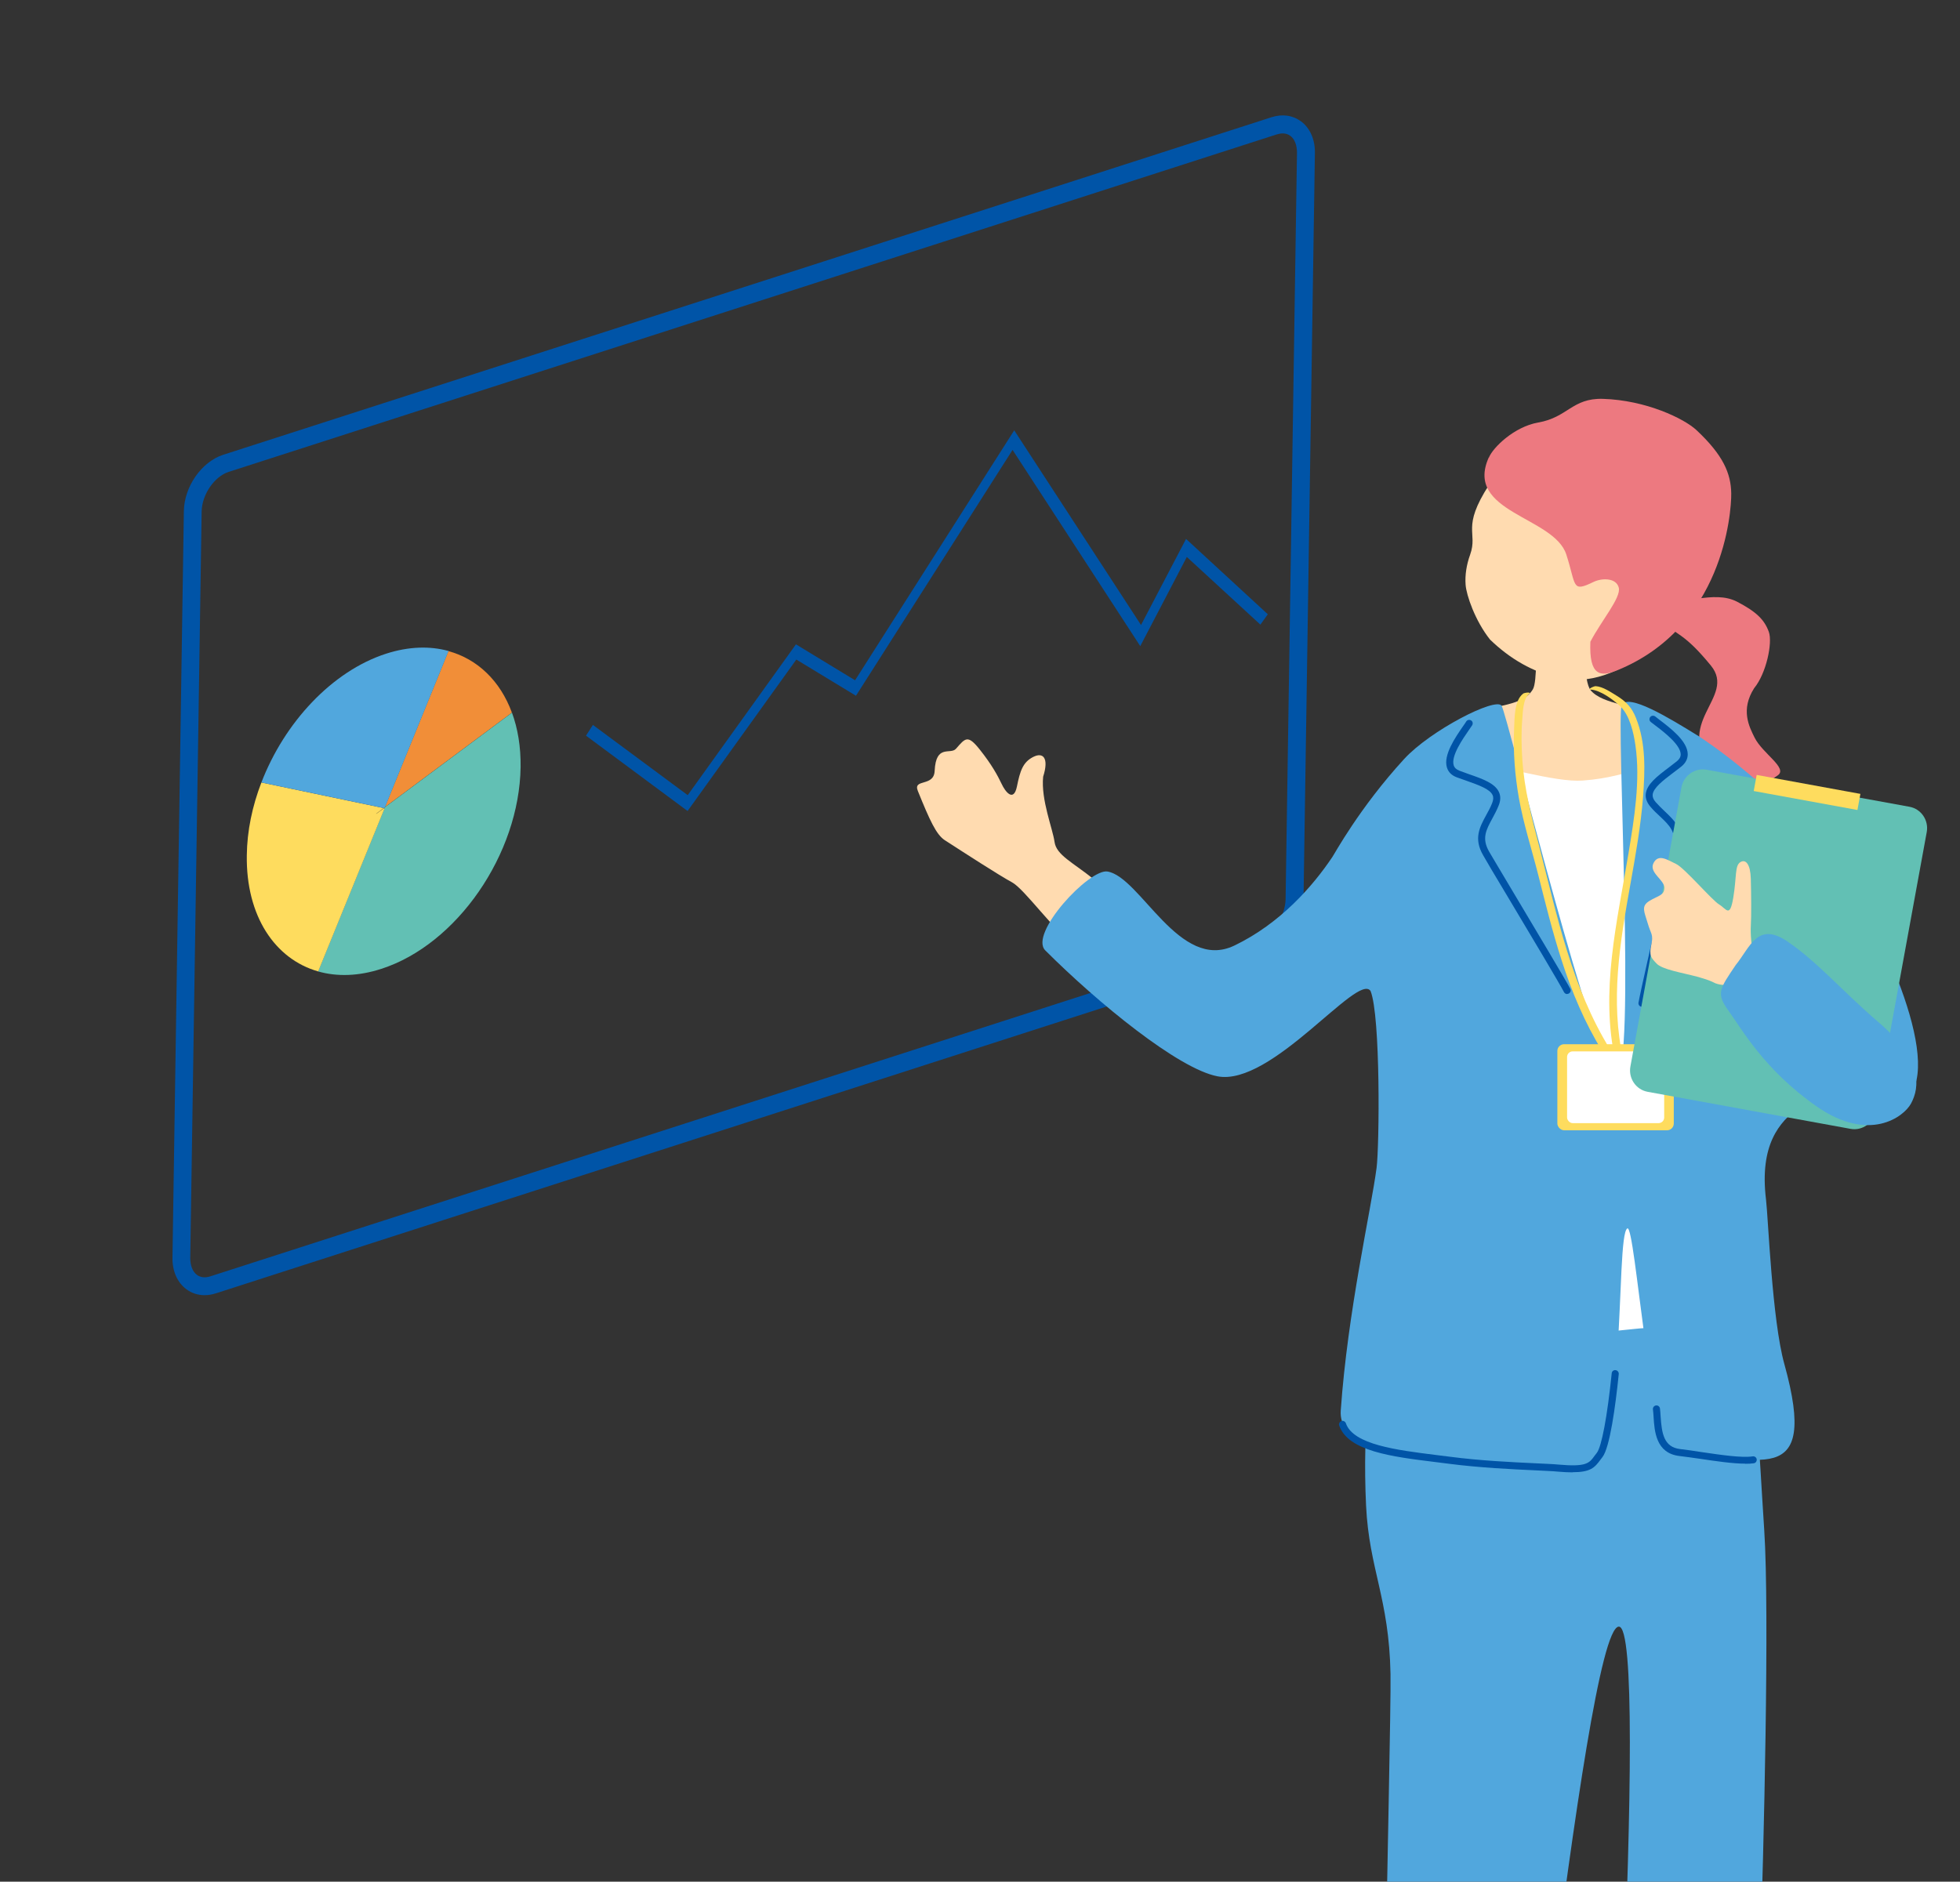
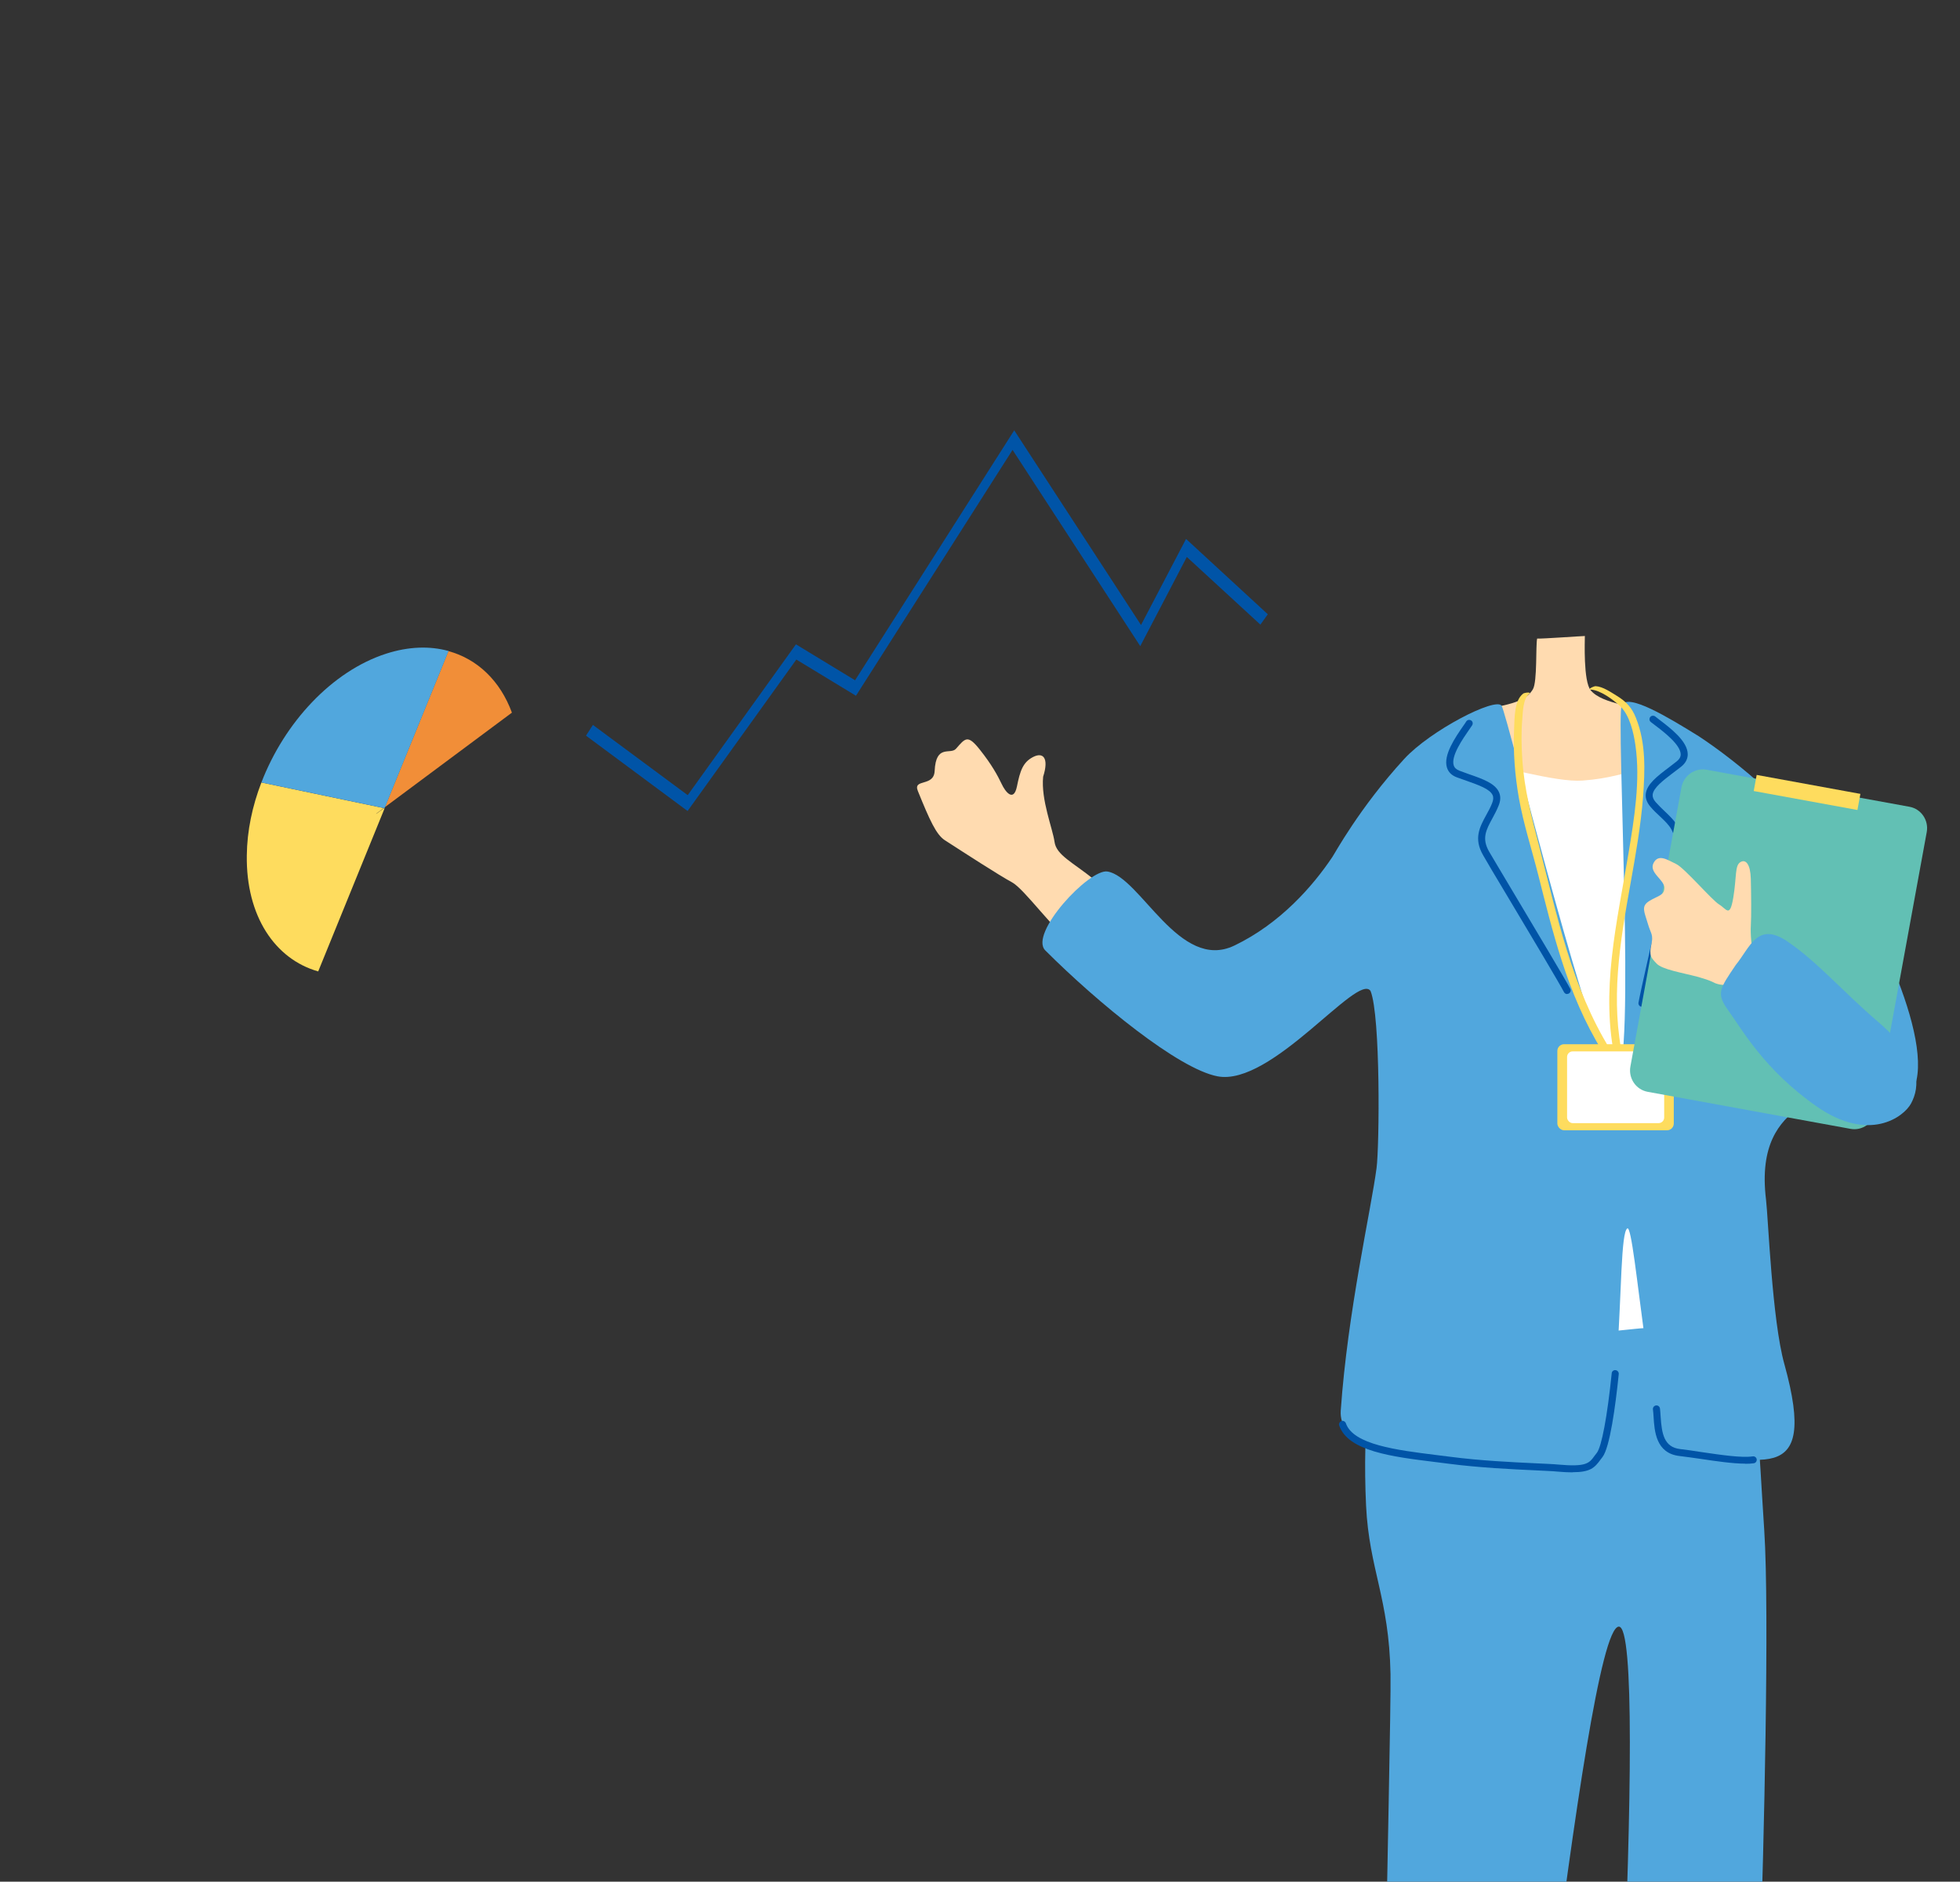
<svg xmlns="http://www.w3.org/2000/svg" id="_レイヤー_1" data-name="レイヤー 1" width="153.19" height="147.1" viewBox="0 0 153.19 147.1">
  <rect x="0" y="0" width="153.19" height="147.1" fill="#333333" stroke="none" />
  <defs>
    <style>
      .cls-1 {
        fill: none;
      }

      .cls-2 {
        clip-path: url(#clippath);
      }

      .cls-3 {
        fill: #0054a7;
      }

      .cls-4 {
        fill: #ed7980;
      }

      .cls-5 {
        fill: #fff;
      }

      .cls-6 {
        fill: #ffdbb0;
      }

      .cls-7 {
        fill: #fedc5e;
      }

      .cls-8 {
        fill: #f18e38;
      }

      .cls-9 {
        fill: #62c0b4;
      }

      .cls-10 {
        fill: #51a7dd;
      }
    </style>
    <clipPath id="clippath">
      <rect class="cls-1" width="153.19" height="147.1" />
    </clipPath>
  </defs>
  <g class="cls-2">
    <g>
-       <path class="cls-3" d="M15.99,101.25c-.52,0-1.02-.16-1.43-.47-.7-.52-1.1-1.42-1.08-2.47l.89-58.35c.03-1.92,1.38-3.86,3.08-4.41L99.36,9.17c.86-.28,1.68-.16,2.33,.32,.7,.52,1.1,1.42,1.08,2.47l-.89,58.35c-.03,1.92-1.38,3.86-3.08,4.41L16.89,101.1c-.31,.1-.61,.15-.9,.15ZM100.25,10.43c-.15,0-.3,.03-.47,.08L17.87,36.89c-1.12,.36-2.09,1.78-2.11,3.1l-.89,58.35c0,.59,.18,1.07,.52,1.32,.28,.21,.65,.25,1.07,.11l81.91-26.38c1.12-.36,2.09-1.78,2.11-3.1l.89-58.35c0-.59-.18-1.07-.52-1.32-.17-.13-.38-.19-.6-.19Z" />
      <polygon class="cls-3" points="53.74 63.4 45.8 57.51 46.34 56.67 53.75 62.16 62.21 50.37 66.83 53.18 79.27 33.64 89.18 48.86 92.7 42.13 99.09 48.02 98.51 48.83 92.76 43.54 89.12 50.51 79.14 35.17 66.9 54.39 62.24 51.56 53.74 63.4" />
      <g>
        <path class="cls-8" d="M35.05,50.89l-4.97,12.21,9.93-7.39c-.91-2.48-2.69-4.19-4.96-4.81Z" />
-         <path class="cls-9" d="M40.02,55.71l-9.93,7.39-.04,.09,.72,.15-.72-.15-5.19,12.75c1.47,.42,3.15,.38,4.94-.2,5.91-1.9,10.79-8.96,10.89-15.77,.02-1.59-.22-3.03-.68-4.27Z" />
        <path class="cls-7" d="M29.4,63.61l.59-.44-9.56-2c-.71,1.84-1.12,3.78-1.14,5.7-.07,4.74,2.2,8.11,5.58,9.07l5.19-12.75h-.06s-.59,.43-.59,.43Z" />
        <path class="cls-10" d="M30.18,51.1c-4.24,1.37-7.95,5.39-9.75,10.07l9.56,2h.06s.04-.07,.04-.07l4.97-12.21c-1.45-.4-3.11-.36-4.88,.21Z" />
      </g>
    </g>
    <g>
-       <path class="cls-4" d="M129.17,48.15c.93-.34,2.59-1.25,3.58-1.37,.99-.11,2.07-.24,3.04,.27,1.51,.79,2.12,1.41,2.46,2.35,.3,.84-.19,3.23-1.15,4.4-1.07,1.68-.4,2.99,.04,3.87,.63,1.25,2.61,2.37,1.81,2.94-2.32,1.68-3.78,1.05-4.88-.17-3.55-3.93,1.72-5.88-.35-8.41-2.07-2.52-2.56-2.34-4.56-3.89Z" />
      <g>
-         <path class="cls-6" d="M128.94,50.51c-2.19,2.24-4.96,2.97-7.04,2.51-2.08-.46-3.89-1.52-5.44-3.02-1.17-1.47-1.85-3.47-1.91-4.28-.06-.74,.07-1.58,.35-2.35,.64-1.79-.72-2.06,1.49-5.48,.67-1.04,4.41-5.66,10.09-4.71,5,.83,7.04,12.65,2.46,17.33Z" />
-         <path class="cls-4" d="M116.37,35.77c.31-.78,1.97-2.41,3.85-2.74,2.32-.4,2.65-1.92,5.06-1.85,3.36,.1,6.35,1.54,7.32,2.45,2.09,1.96,2.69,3.39,2.71,4.95s-.67,10.46-8.91,13.82c-1.32,.54-2.21,.44-2.1-2.23,.85-1.64,2.42-3.46,2.22-4.23-.2-.78-1.32-.77-1.99-.44-1.71,.83-1.32,.29-2.11-2.15-.96-2.98-8-3.28-6.06-7.59Z" />
-       </g>
+         </g>
      <path class="cls-6" d="M123.86,49.72c-.24,0-3.42,.23-3.72,.2-.12,.51,.02,3.37-.33,3.96-.81,1.37-3.01,1.15-4.03,1.85-1.1,.76-2.3,2.29-2.18,3.56,.02,1.76,.16,8.26,.23,8.86,.48,3.97,7.79,3.97,9.42,3.92,6.14-.21,10.43-2.07,10.59-7.89-.32-2.44-2.11-5.97-5.07-8.4-.77-.63-3.5-.69-4.44-1.81-.59-.71-.46-3.92-.46-4.26Z" />
      <path class="cls-5" d="M115.22,59.65c1.85,.11,6.3,1.53,8.47,1.37,2.17-.16,3.06-.57,5.23-1,2.17-.42,2.87,2.06,2.92,5.24,.05,3.18-.69,12.81-.48,16.41s8.07,26.26,3.41,26.31c-4.66,.05-22.71,3.25-22.76-1.36-.05-4.61,.49-46.08,3.19-46.98Z" />
      <path class="cls-10" d="M119.98,104.38c3.24-.05,3.17,0,7.75-.49,4.57-.5,7.87,1.11,8.78,3.41,.91,2.3,.9,5,1.38,12.32,.42,6.34-.04,25.18-.32,33.14-.32,9.08-2.49,33.46-2.76,35.85-.2,1.77-9.93,3.19-9.72,.16,.28-4.01,3.92-61.73,1.43-61.61-2.77,.14-8.44,59.53-9.88,61.92-1.56,2.59-8.11,.63-8.44-1.12-.75-3.98,.56-52.52,.48-57.09-.11-5.95-1.67-8.18-1.91-13.17-.3-6.33,.38-11.25,1.02-13.16,.64-1.91,8.95-.12,12.2-.16Z" />
      <g>
        <path class="cls-6" d="M84.67,74.66c-2.43-2.03-4.58-5.15-5.58-5.69-1-.54-3.59-2.22-5.25-3.29-.67-.44-1.18-1.57-2.1-3.84-.41-1,1.25-.3,1.31-1.57,.1-2.14,1.24-1.24,1.67-1.74,.74-.85,.92-1.11,1.86,.07,.94,1.18,1.4,2.04,1.7,2.67,.29,.63,.94,1.46,1.2,.22,.25-1.24,.47-1.9,1.26-2.31,.79-.41,1.26,.07,.79,1.54-.18,1.81,.75,4.06,.89,5.09,.14,1.04,1.43,1.6,3.15,2.99,1.72,1.39,1.54,7.87-.89,5.85Z" />
        <g>
          <path class="cls-10" d="M139.46,106.63c-.96-3.45-1.26-11.44-1.43-12.84-.53-4.34,1.07-6.09,2.56-7.21,2.9-2.17,6.48,2.12,8.72-1,2.43-3.38-3.15-14.59-5.73-17.94-3.36-4.36-7.67-8.02-10.8-10.08-2.34-1.45-5.56-3.41-6.03-2.43-.46,.96,1.15,28.85-.44,28.97-1.59,.11-8.49-28.24-8.95-28.93s-5.57,1.93-7.62,4.17c-3.51,3.83-5.46,7.46-5.61,7.66-1.5,2.24-4.05,5.19-7.66,6.92-4.3,2.06-7.33-5.36-9.91-5.79-1.42-.24-6.17,4.86-4.86,6.17,4.09,4.09,10.4,9.26,13.46,9.84,4.24,.81,10.97-8.16,11.96-6.67,.79,1.97,.69,12.15,.47,13.83-.44,3.34-2.26,11.22-2.8,18.97-.33,4.74,12.83,3.94,18.55,4.58,4.02,.45,2.85-18.26,3.85-18.82,.62-.35,1.79,17.35,3.61,17.45,6.47,.34,11.46,3.24,8.66-6.85Z" />
          <path class="cls-3" d="M122.9,115.1c-.33,0-.72-.02-1.18-.06-.39-.04-1.01-.06-1.77-.1-1.72-.08-4.31-.2-6.69-.51-.37-.05-.74-.09-1.11-.14-3.34-.41-6.79-.84-7.48-2.85-.05-.14,.03-.3,.17-.35,.14-.05,.3,.03,.35,.17,.57,1.68,4,2.1,7.02,2.48,.38,.05,.75,.09,1.12,.14,2.36,.31,4.94,.43,6.65,.51,.78,.04,1.4,.06,1.8,.1,2.21,.2,2.43-.1,2.86-.7,.05-.07,.11-.15,.17-.22,.37-.49,.81-2.81,1.16-6.22,.01-.15,.15-.26,.3-.24,.15,.02,.26,.15,.25,.3-.26,2.55-.7,5.75-1.27,6.49l-.16,.21c-.46,.63-.79,.98-2.18,.98Z" />
          <path class="cls-3" d="M136.4,114.42c-.95,0-2.26-.19-3.53-.38-.56-.08-1.12-.16-1.62-.22-1.83-.22-1.94-1.94-2.01-3.07-.01-.21-.03-.41-.05-.57-.02-.15,.09-.29,.24-.31,.16-.02,.29,.09,.31,.24,.02,.18,.04,.39,.05,.61,.09,1.36,.26,2.41,1.53,2.56,.51,.06,1.07,.14,1.63,.23,1.57,.23,3.19,.47,4.04,.34,.15-.02,.29,.08,.31,.23,.02,.15-.08,.29-.23,.31-.19,.03-.42,.04-.67,.04Z" />
          <path class="cls-3" d="M122.48,77.71c-.1,0-.19-.06-.24-.15-.3-.59-2.7-4.62-4.46-7.56-.9-1.5-1.64-2.74-1.86-3.14-.76-1.31-.27-2.21,.25-3.16,.16-.29,.32-.58,.45-.91,.1-.25,.12-.46,.04-.63-.21-.48-1.1-.79-2.03-1.12-.25-.09-.5-.18-.76-.27-.41-.15-.67-.41-.78-.77-.3-.97,.65-2.35,1.28-3.26,.09-.13,.17-.24,.23-.34,.08-.13,.25-.16,.38-.08,.13,.08,.16,.25,.08,.38-.07,.1-.15,.22-.24,.35-.5,.72-1.43,2.06-1.2,2.78,.06,.19,.21,.33,.45,.42,.25,.09,.5,.18,.74,.27,1.1,.38,2.04,.72,2.35,1.41,.14,.32,.13,.67-.04,1.07-.14,.35-.31,.66-.47,.96-.5,.92-.86,1.58-.26,2.62,.23,.4,.97,1.63,1.86,3.13,1.76,2.95,4.17,6.99,4.48,7.59,.07,.14,.01,.3-.12,.37-.04,.02-.08,.03-.13,.03Z" />
          <path class="cls-3" d="M128.42,78.69c.09-.03,.17-.11,.18-.22,.1-.65,1.15-5.22,1.91-8.56,.39-1.71,.71-3.11,.81-3.56,.32-1.48-.42-2.18-1.21-2.93-.24-.23-.48-.46-.71-.72-.18-.21-.25-.4-.23-.59,.06-.52,.8-1.09,1.59-1.69,.21-.16,.43-.32,.64-.49,.34-.27,.51-.6,.51-.97-.01-1.02-1.34-2.03-2.22-2.7-.12-.1-.24-.18-.32-.25-.12-.09-.29-.08-.39,.04-.09,.12-.08,.29,.04,.39,.09,.07,.21,.16,.34,.26,.7,.53,1.99,1.52,2,2.27,0,.2-.1,.38-.3,.54-.21,.17-.42,.33-.62,.48-.93,.7-1.72,1.31-1.81,2.07-.04,.34,.09,.68,.36,1,.24,.29,.5,.53,.75,.76,.76,.72,1.3,1.24,1.05,2.42-.1,.45-.42,1.85-.81,3.55-.77,3.35-1.81,7.93-1.92,8.6-.02,.15,.08,.29,.23,.31,.05,0,.09,0,.13-.01Z" />
        </g>
      </g>
      <g>
        <path class="cls-7" d="M119.04,54.23c-.71,.55-.66,1.96-.7,2.76-.08,1.79,.06,3.61,.37,5.38,.36,2.04,1.01,4.03,1.52,6.04,.56,2.22,1.11,4.44,1.81,6.62,.8,2.5,1.82,4.93,3.2,7.16,.1,.16,.66-.07,.6-.16-2.99-4.83-4.14-10.44-5.54-15.88-.59-2.27-1.17-4.45-1.32-6.8-.07-1.04-.09-2.1,0-3.14,.04-.51,.06-1.59,.52-1.95,.25-.19-.35-.12-.47-.03h0Z" />
        <path class="cls-7" d="M124.34,53.91c.74,.04,1.75,.79,2.27,1.28,.76,.7,1.07,2.08,1.21,3.06,.4,2.76-.09,5.74-.54,8.46-.89,5.39-2.24,10.81-1.01,16.27,.04,.16,.64,.01,.6-.16-1.03-4.55-.26-9.13,.55-13.65,.41-2.29,.82-4.58,1-6.89,.15-2.07,.23-4.18-.55-6.14-.32-.82-.76-1.29-1.51-1.75-.46-.28-1.09-.72-1.65-.75-.15,0-.69,.26-.38,.28h0Z" />
        <g>
          <rect class="cls-7" x="121.72" y="81.63" width="9.1" height="6.73" rx=".53" ry=".53" />
          <rect class="cls-5" x="122.48" y="82.19" width="7.59" height="5.61" rx=".44" ry=".44" />
        </g>
      </g>
      <g>
        <g>
          <path class="cls-9" d="M146.6,86.87c-.17,.92-1.05,1.54-1.95,1.38l-15.88-2.9c-.91-.17-1.51-1.06-1.34-1.98l3.99-21.82c.17-.92,1.05-1.54,1.95-1.38l15.88,2.9c.91,.17,1.51,1.06,1.34,1.98l-3.99,21.82Z" />
          <rect class="cls-7" x="137.12" y="61.31" width="8.24" height="1.28" transform="translate(13.44 -24.39) rotate(10.36)" />
        </g>
        <path class="cls-6" d="M128.91,70.43c.69-.42,1.18-.42,1.17-1.05-.02-.63-1.23-1.17-.84-1.92,.39-.75,1.11-.22,1.76,.08,.65,.3,2.8,2.83,3.37,3.17,.57,.34,.83,1.08,1.1-.54,.27-1.62,.11-2.5,.55-2.77,.43-.27,.79,.18,.82,1.29,.03,1.11,.05,2.95,0,3.73-.03,.45,.03,1.75,.25,2.22,.15,.77-.31,1.49-1.39,2.16-.52,.3-1.37,.24-1.81-.02-.33-.16-.72-.28-1.17-.41-1.29-.34-2.82-.58-3.25-1.05-.43-.46-.59-.6-.41-1.46,.18-.85-.02-.79-.28-1.69-.26-.9-.55-1.33,.15-1.75Z" />
        <path class="cls-10" d="M135.66,75.44c1.12-1.37,1.7-3.45,4.06-1.83,2.37,1.62,4.3,3.9,7.09,6.29,3.46,2.97,3.25,5.08,2.55,6.37-.56,1.04-3.27,3.09-7.38,.22-4.11-2.87-5.88-6.1-6.88-7.47-1-1.37-.69-1.72,.56-3.58Z" />
      </g>
    </g>
  </g>
</svg>